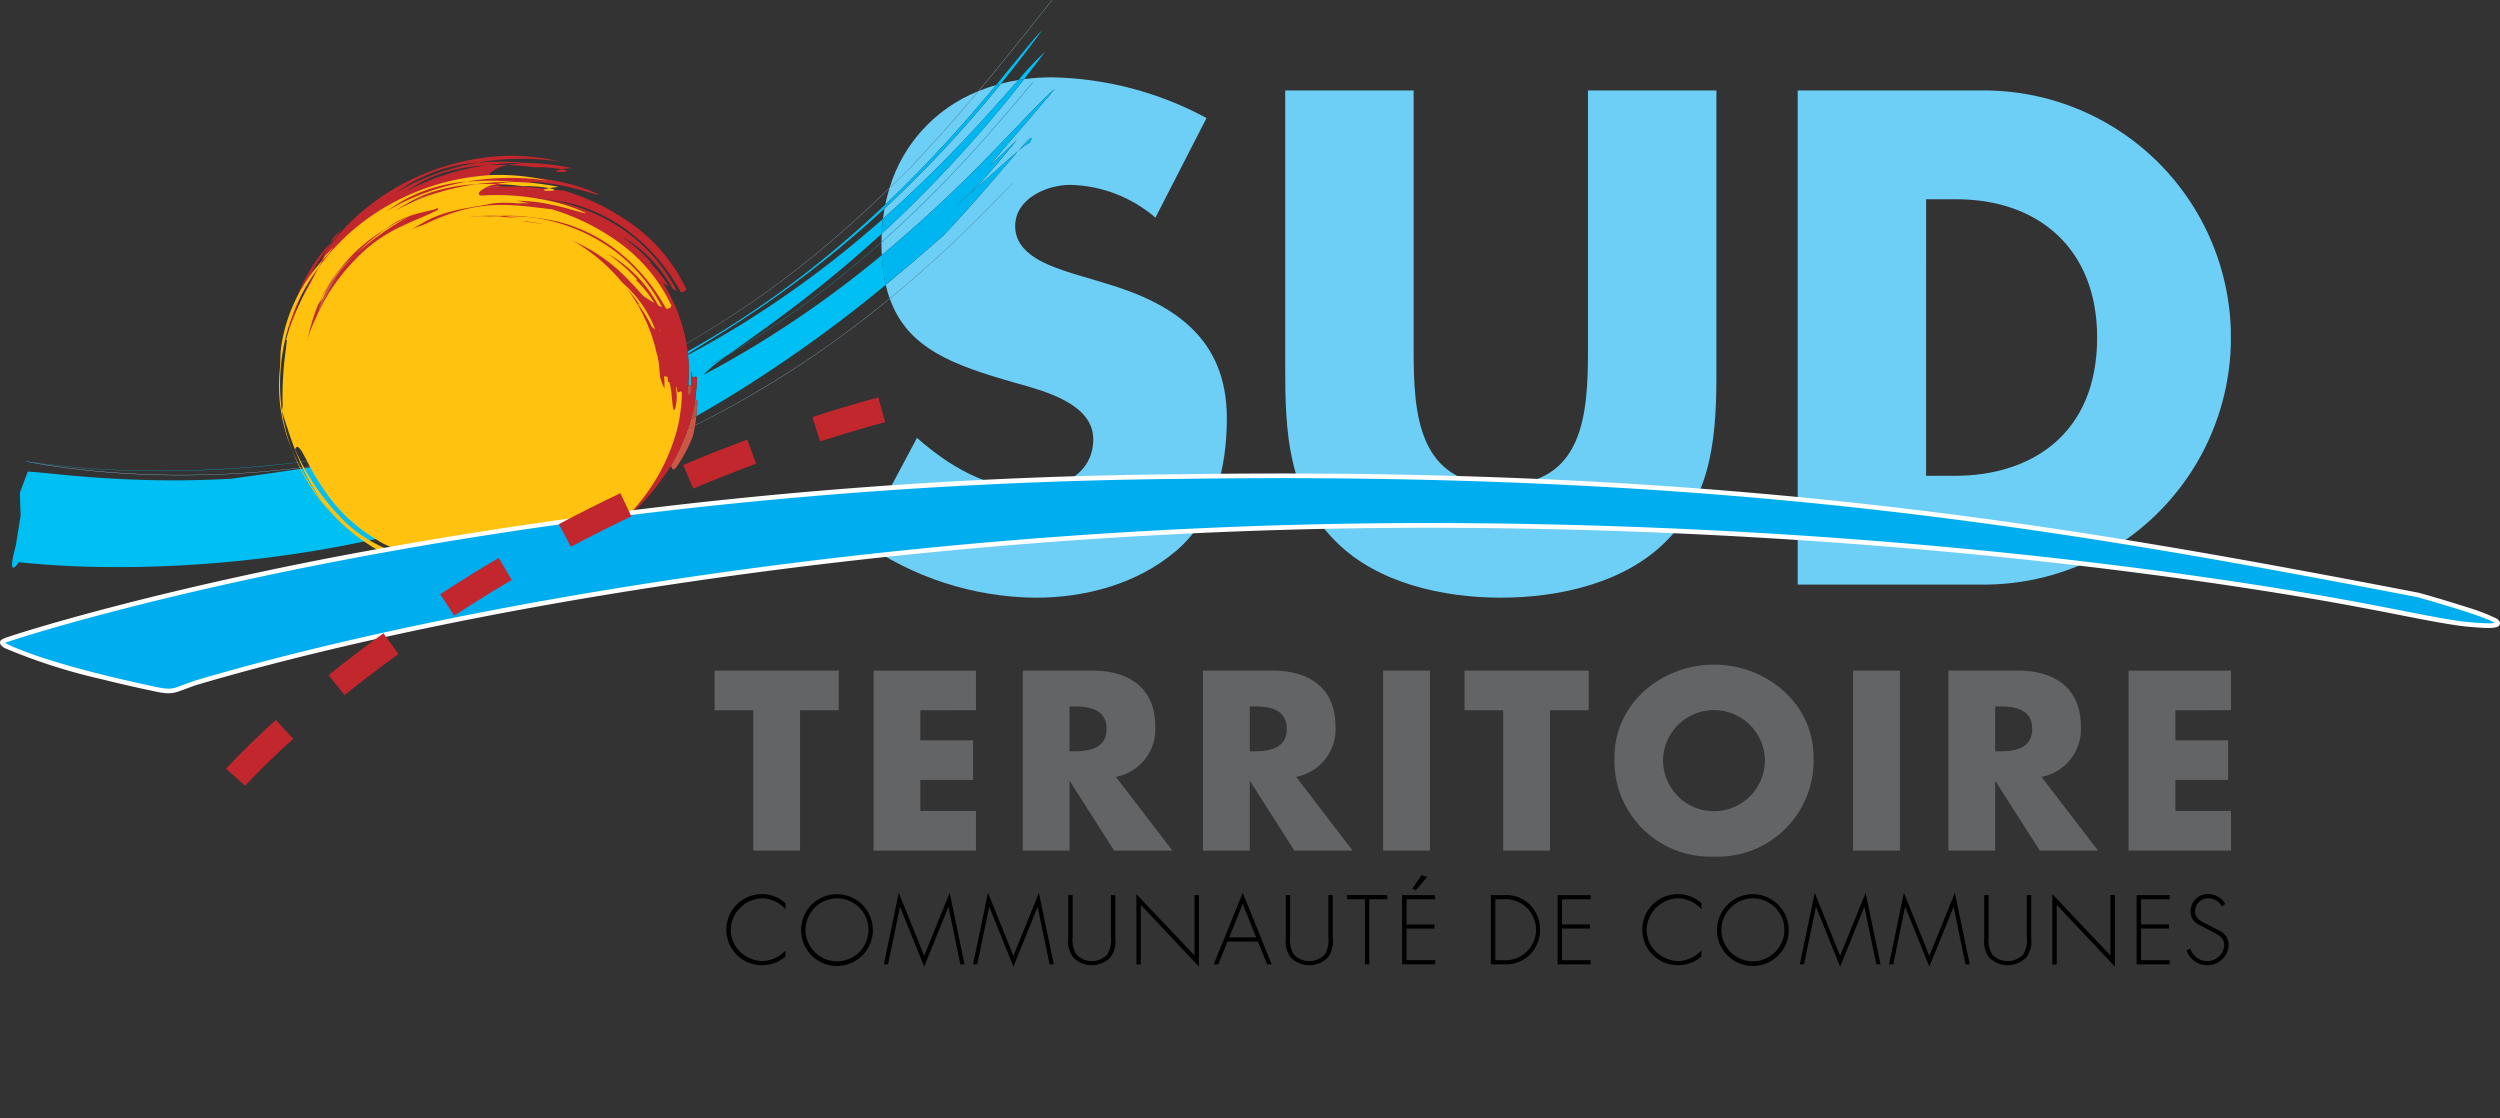
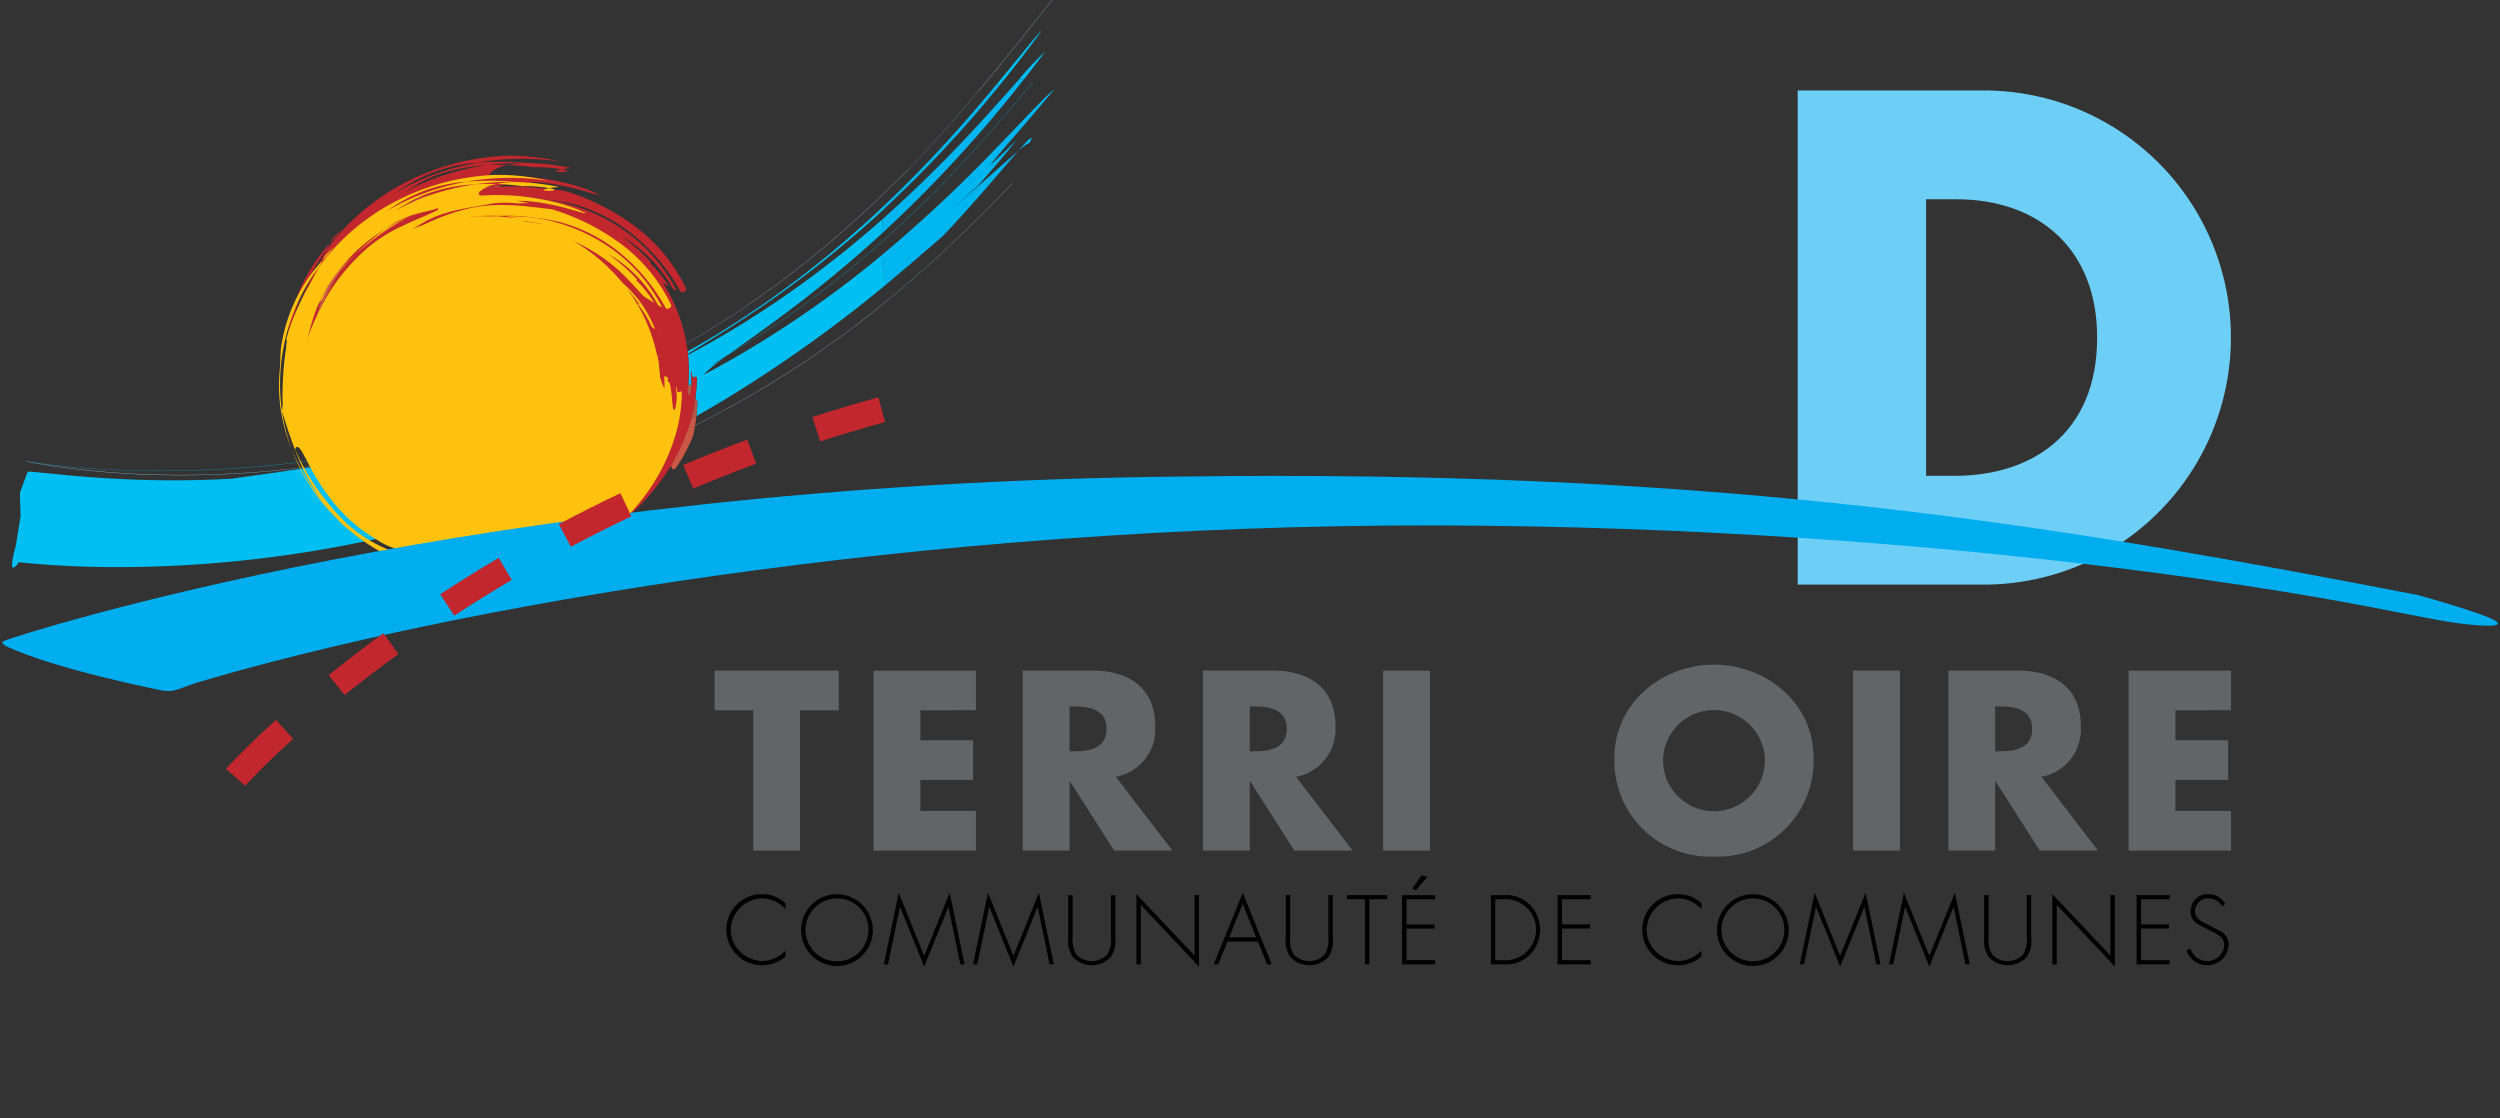
<svg xmlns="http://www.w3.org/2000/svg" xmlns:xlink="http://www.w3.org/1999/xlink" width="273.063" height="122.14" viewBox="0 0 273.063 122.14">
  <rect x="0" y="0" width="273.063" height="122.14" fill="#333333" stroke="none" />
  <defs>
    <clipPath id="clip-path">
-       <path id="Tracé_1" data-name="Tracé 1" d="M29,15.246c.917-.89,1.581-1.55,1.973-1.907v0l.008,0L31,13.3l.089-.089c.078-.085.19-.206.342-.361.3-.315.722-.773,1.259-1.344,1.064-1.15,2.529-2.762,4.141-4.634.6-.691,1.227-1.422,1.857-2.171A16.536,16.536,0,0,0,29,15.246M38.742,4.68c-.645.765-1.274,1.507-1.888,2.214-3.17,3.675-5.772,6.363-5.858,6.46l0,0c-.4.365-1.076,1.037-2.008,1.938-.183.583-.33,1.177-.458,1.791,2.416-2.292,4.626-4.572,6.6-6.724,2.125-2.323,3.97-4.486,5.508-6.339a18.647,18.647,0,0,0-1.888.656m2.424-.8c-.14.171-.28.346-.427.521A130.515,130.515,0,0,1,28.623,17.355l-.183.175c-.062.361-.12.734-.167,1.107A147.671,147.671,0,0,0,39.317,7.679c1.445-1.585,2.715-3.018,3.756-4.2-.653.1-1.29.241-1.907.4m2.9,6.231c.229-.229.35-.311.4-.311.136,0-.167.528-.167.528a5.3,5.3,0,0,0-1.255.905c.474-.548.8-.9,1.022-1.123m-.373-6.72c-.66.839-1.445,1.822-2.342,2.909A141.045,141.045,0,0,1,29.9,18.614q-.874.833-1.771,1.655c-.012.3-.019.6-.019.909,3.356-2.979,6.6-6.2,9.315-9.163C40.7,8.479,43.24,5.356,44.623,3.733l.019.019c-1.383,1.62-3.927,4.743-7.2,8.281a130.249,130.249,0,0,1-9.33,9.179l0,.089c0,.447.012.882.035,1.3A152.9,152.9,0,0,0,39.853,11.738C43.325,8.2,45.9,5.329,47.039,4.463L44.048,7.986c-1.593,1.857-3.414,3.892-4.079,4.836q1.486-1.375,2.933-2.8-2.039,2.523-4.2,4.945-1.375,1.288-2.789,2.525s1.938-1.659,3.915-3.426c1.169-1.037,2.346-2.109,3.216-2.839-.4.454-.9,1.041-1.538,1.791-1.41,1.635-3.442,4.063-6.607,7.427-.023,0-2.055,1.845-5.959,5.1-.12.1-.245.2-.365.3a12.707,12.707,0,0,0,.435,1.5c2.47-2.035,4.754-4.071,6.7-5.908,3.558-3.36,6.029-6.032,6.763-6.693l.016.023c-.73.653-3.2,3.333-6.763,6.689-1.942,1.841-4.23,3.877-6.7,5.912,1.95,5.465,6.941,7.264,13.7,9.187,3.006.858,8.518,2.218,8.518,6.157,0,3.791-3.508,5.438-6.8,5.438-4.793,0-8.946-2.5-12.453-5.582L25.966,53.868a33.282,33.282,0,0,0,18.971,6.157c5.438,0,11.094-1.5,15.32-5.085,4.292-3.647,5.578-9.159,5.578-14.528,0-8.732-5.8-12.527-13.312-14.745L48.942,24.6c-2.432-.789-6.227-2-6.227-5.158,0-3,3.434-4.51,6.013-4.51a14.765,14.765,0,0,1,9.307,3.581l5.582-10.88A36.931,36.931,0,0,0,46.724,3.185a22.7,22.7,0,0,0-3.034.2" transform="translate(-25.966 -3.185)" fill="none" />
-     </clipPath>
+       </clipPath>
    <linearGradient id="linear-gradient" x1="-25.411" y1="30.872" x2="-25.314" y2="30.872" gradientUnits="objectBoundingBox">
      <stop offset="0" stop-color="#8394ca" />
      <stop offset="0.391" stop-color="#7ba8d8" />
      <stop offset="1" stop-color="#6dcff6" />
    </linearGradient>
    <clipPath id="clip-path-2">
-       <path id="Tracé_2" data-name="Tracé 2" d="M70.942,3.555V31.973c0,7.015-.5,14.671-9.524,14.671S51.9,38.988,51.9,31.973V3.555H37.871V33.9c0,6.945.287,13.817,5.652,19.041,4.51,4.44,11.591,6.013,17.9,6.013s13.386-1.573,17.9-6.013c5.372-5.224,5.656-12.1,5.656-19.041V3.555Z" transform="translate(-37.871 -3.555)" fill="none" />
-     </clipPath>
+       </clipPath>
    <linearGradient id="linear-gradient-2" x1="-22.443" y1="31.674" x2="-22.36" y2="31.674" xlink:href="#linear-gradient" />
    <clipPath id="clip-path-3">
      <path id="Tracé_3" data-name="Tracé 3" d="M66.308,15.437H69.6c9.016,0,15.39,5.438,15.39,15.1,0,10.523-7.159,15.106-15.534,15.106h-3.15ZM52.282,3.555V57.524h19.9a26.988,26.988,0,1,0,0-53.969Z" transform="translate(-52.282 -3.555)" fill="none" />
    </clipPath>
    <linearGradient id="linear-gradient-3" x1="-23.468" y1="32.55" x2="-23.386" y2="32.55" xlink:href="#linear-gradient" />
    <clipPath id="clip-path-4">
      <path id="Tracé_5" data-name="Tracé 5" d="M42.454,9.957c-.225.221-.548.575-1.022,1.123a5.3,5.3,0,0,1,1.255-.905s.3-.528.167-.528c-.05,0-.171.082-.4.311m-4.211,1.631A152.9,152.9,0,0,1,26.536,22.453a18.393,18.393,0,0,0,.427,3.24c.12-.1.245-.2.365-.3,3.9-3.251,5.935-5.1,5.959-5.1,3.166-3.364,5.2-5.792,6.607-7.427.637-.75,1.138-1.336,1.538-1.791-.87.73-2.047,1.8-3.216,2.839-1.977,1.767-3.912,3.426-3.915,3.426q1.41-1.241,2.789-2.525,2.162-2.424,4.2-4.945-1.445,1.422-2.933,2.8c.664-.944,2.486-2.979,4.079-4.836l2.991-3.523c-1.138.866-3.713,3.733-7.186,7.275m.777-7.714c-1.538,1.853-3.383,4.016-5.508,6.339-1.969,2.152-4.18,4.432-6.6,6.724-.031.148-.058.3-.085.443l.183-.175A130.515,130.515,0,0,0,39.129,4.247c.148-.175.287-.35.427-.521-.183.05-.361.1-.536.148m2.443-.548c-1.041,1.185-2.311,2.618-3.756,4.2A147.671,147.671,0,0,1,26.664,18.487c-.066.532-.109,1.076-.14,1.631q.9-.822,1.771-1.655A141.046,141.046,0,0,0,39.739,6.146c.9-1.088,1.682-2.07,2.342-2.909-.206.023-.412.054-.618.089" transform="translate(-26.524 -3.237)" fill="none" />
    </clipPath>
    <linearGradient id="linear-gradient-4" x1="-53.706" y1="78.17" x2="-53.5" y2="78.17" gradientUnits="objectBoundingBox">
      <stop offset="0" stop-color="#00a6e4" />
      <stop offset="0.624" stop-color="#00aeea" />
      <stop offset="1" stop-color="#00b6f1" />
    </linearGradient>
    <clipPath id="clip-path-5">
      <path id="Tracé_8" data-name="Tracé 8" d="M36.45,3.593c-.629.75-1.255,1.48-1.857,2.171-1.612,1.872-3.076,3.484-4.141,4.634-.536.571-.959,1.029-1.259,1.344-.151.155-.264.276-.342.361l-.089.089-.023.027-.008,0v0c-.392.357-1.057,1.018-1.973,1.907l-.016.05c.932-.9,1.612-1.573,2.008-1.938l0,0c.085-.1,2.688-2.785,5.858-6.46.614-.707,1.243-1.449,1.888-2.214l-.05.023" transform="translate(-26.743 -3.57)" fill="none" />
    </clipPath>
    <linearGradient id="linear-gradient-5" x1="-104.158" y1="165.267" x2="-103.761" y2="165.267" gradientUnits="objectBoundingBox">
      <stop offset="0" stop-color="#75bce8" />
      <stop offset="0.576" stop-color="#71c5ee" />
      <stop offset="1" stop-color="#6dcff6" />
    </linearGradient>
    <clipPath id="clip-path-6">
      <path id="Tracé_10" data-name="Tracé 10" d="M35.834,11.607c-2.719,2.96-5.959,6.184-9.315,9.163v.035a130.246,130.246,0,0,0,9.33-9.179c3.271-3.539,5.815-6.662,7.2-8.281l-.019-.019C41.645,4.95,39.1,8.073,35.834,11.607" transform="translate(-26.519 -3.326)" fill="none" />
    </clipPath>
    <linearGradient id="linear-gradient-6" x1="-61.42" y1="100.395" x2="-61.185" y2="100.395" xlink:href="#linear-gradient-4" />
    <clipPath id="clip-path-7">
      <path id="Tracé_13" data-name="Tracé 13" d="M33.446,12.852c-1.942,1.837-4.226,3.873-6.7,5.908l.008.023c2.474-2.035,4.762-4.071,6.7-5.912,3.562-3.356,6.032-6.036,6.763-6.689l-.016-.023c-.734.66-3.2,3.333-6.763,6.693" transform="translate(-26.749 -6.159)" fill="none" />
    </clipPath>
    <linearGradient id="linear-gradient-7" x1="-75.422" y1="138.14" x2="-75.133" y2="138.14" xlink:href="#linear-gradient-5" />
    <clipPath id="clip-path-8">
      <path id="Tracé_105" data-name="Tracé 105" d="M141.239,14.392c-3.449,0-6.992.023-10.6.074C53.764,15.177,3.045,32.023,2.4,32.26s-.831.3-.237.711c5.337,2.552,17.08,4.863,17.08,4.863,1.309.183,1.309,0,3.678-.827,27.641-8.184,78.654-17.32,135.591-17.2s98.115,8.184,101.906,8.9,8.188,1.663,10.562,1.9,3.678.233,3.317-.237-4.032-1.663-8.658-2.964c-36.987-7.132-70.932-13.009-124.35-13.009h-.047" transform="translate(-1.798 -14.392)" fill="none" />
    </clipPath>
    <linearGradient id="linear-gradient-8" x1="-2.879" y1="76.151" x2="-2.864" y2="76.151" gradientUnits="objectBoundingBox">
      <stop offset="0" stop-color="#0054a6" />
      <stop offset="0.374" stop-color="#0072be" />
      <stop offset="1" stop-color="#00aeef" />
    </linearGradient>
    <clipPath id="clip-path-9">
-       <rect id="Rectangle_11" data-name="Rectangle 11" width="273.063" height="122.138" fill="none" />
-     </clipPath>
+       </clipPath>
  </defs>
  <g id="Groupe_25" data-name="Groupe 25" transform="translate(-1.732 -1.011)">
    <g id="Groupe_2" data-name="Groupe 2" transform="translate(95.865 9.456)">
      <g id="Groupe_1" data-name="Groupe 1" clip-path="url(#clip-path)">
        <rect id="Rectangle_1" data-name="Rectangle 1" width="39.872" height="56.839" transform="translate(-0.001 0.002)" fill="url(#linear-gradient)" />
      </g>
    </g>
    <g id="Groupe_4" data-name="Groupe 4" transform="translate(142.108 10.893)">
      <g id="Groupe_3" data-name="Groupe 3" transform="translate(0 0)" clip-path="url(#clip-path-2)">
        <rect id="Rectangle_2" data-name="Rectangle 2" width="47.098" height="55.405" transform="translate(0 -0.001)" fill="url(#linear-gradient-2)" />
      </g>
    </g>
    <g id="Groupe_6" data-name="Groupe 6" transform="translate(198.085 10.893)">
      <g id="Groupe_5" data-name="Groupe 5" transform="translate(0 0)" clip-path="url(#clip-path-3)">
        <rect id="Rectangle_3" data-name="Rectangle 3" width="47.31" height="53.971" transform="translate(0.001 -0.001)" fill="url(#linear-gradient-3)" />
      </g>
    </g>
    <g id="Groupe_7" data-name="Groupe 7" transform="translate(3.049 4.32)">
      <path id="Tracé_4" data-name="Tracé 4" d="M112,7.289a31.581,31.581,0,0,1,2.933-3.111c-.031.027-.87,1.177-2.319,3.022-.2.027-.412.058-.614.089m-2.447.548c2.568-3.092,4.292-5.314,5.019-5.974-.047.05-1.721,2.412-4.483,5.827-.179.047-.361.1-.536.148M75.889,37.218c-.008-.1-.019-.186-.031-.28,2.059-1.15,4.11-2.389,6.122-3.721a107.738,107.738,0,0,0,12.146-9.284q1.719-1.509,3.325-3.034c-.035.148-.062.3-.089.443a117.634,117.634,0,0,1-13.988,11.1c-3.477,2.346-6.262,3.97-7.485,4.774m.924,6.79c.058-.555.1-1.107.109-1.651a.951.951,0,0,1-.221-.264c.093-.7.14-1.394.179-2.094-.016-.245-.062-.315-.12-.315a.242.242,0,0,0-.128.054.307.307,0,0,1-.14.05c-.1,0-.175-.132-.19-.691a1.641,1.641,0,0,1-.082.221,13.669,13.669,0,0,1,.058,1.379.793.793,0,0,1-.338-.148h-.012a17.929,17.929,0,0,0-.027-3.228c.987-.517,3.15-1.686,5.935-3.4A110.731,110.731,0,0,0,95.47,23.942q.874-.734,1.725-1.492c-.062.532-.113,1.076-.14,1.631a137.937,137.937,0,0,1-11.645,9.536c-1.923,1.418-3.636,2.618-4.988,3.589-.159.1-.311.186-.451.268-.454.272-.812.478-1.06.614-.124.07-.214.124-.28.159l-.066.043-.019.012h0l0,0,0,.012h.012l.008.008c.016-.012.614-.342,1.635-.948a16.139,16.139,0,0,0-2.634,2.14c.031-.027,2.459-1.251,6.005-3.418a115.8,115.8,0,0,0,12.8-9.1c.233-.194.474-.388.707-.583a19.117,19.117,0,0,0,.435,3.24A149.266,149.266,0,0,1,79.959,42.167c-1.014.606-2.059,1.224-3.146,1.841M36.827,51.94a27.216,27.216,0,0,1-1.686-2.42l.148-.023a21.314,21.314,0,0,0,1.538,2.443m1.981,2.272a18.667,18.667,0,0,1-1.981-2.272c.621.781,1.278,1.534,1.981,2.272m4.7,2.824a16.738,16.738,0,0,1-3.3-2.055,9.083,9.083,0,0,0,1.092.625c.151.082,1.177.707,2.214,1.189l.346.159-.353.082M2.21,60.556c-.194,0-.249-.5.268-2.4l.528-3.282c-.035-.847-.062-1.69-.07-2.536l.847-2.261.043-.008c.167,0,.882.05,3.418.307,1.511.148,3.671.353,6.735.5,1.624.078,3.508.144,5.679.144,1.923,0,4.071-.05,6.475-.183,0-.035,3.508-.462,8.911-1.3a21.594,21.594,0,0,0,2.536,3.445,22.454,22.454,0,0,0,5.166,4.234,132.537,132.537,0,0,1-15.378,2.548c-3.811.4-7.749.656-11.836.719q-.938.012-1.888.012a102.607,102.607,0,0,1-10.837-.532s-.385.594-.6.594" transform="translate(-2.071 -1.863)" fill="#00c0f3" />
    </g>
    <g id="Groupe_9" data-name="Groupe 9" transform="translate(98.032 9.658)">
      <g id="Groupe_8" data-name="Groupe 8" clip-path="url(#clip-path-4)">
        <rect id="Rectangle_4" data-name="Rectangle 4" width="18.906" height="22.453" transform="translate(-0.002 0.001)" fill="url(#linear-gradient-4)" />
      </g>
    </g>
    <g id="Groupe_10" data-name="Groupe 10" transform="translate(4.504 1.011)">
      <path id="Tracé_6" data-name="Tracé 6" d="M31.034,1.862h0m.357,2.319h0" transform="translate(80.012 1.444)" fill="#00c0f3" />
      <path id="Tracé_7" data-name="Tracé 7" d="M106.527,10.971c2.766-3.294,5.706-7.027,8.056-9.96l.019.019c-2.338,2.917-5.263,6.634-8.021,9.921l-.054.019M74.652,38.549l0-.027c.078-.035.144-.07.21-.093l-.008-.019A104.9,104.9,0,0,0,90.481,27.324c2.676-2.28,4.848-4.347,6.355-5.807l-.016.05c-1.507,1.464-3.663,3.511-6.324,5.776A104.345,104.345,0,0,1,74.7,38.518l-.05.031M2.446,51.387l.008-.012-.008.012m.008.012h0m31.572.524L34.01,51.9l.151-.023.016.027c-.05,0-.1.012-.151.019m-14.508.994c-.637,0-1.262-.008-1.88-.016a94.884,94.884,0,0,1-11.133-.827c-2.614-.357-4.032-.676-4.048-.676v0c.008,0,.237.039.653.1.656.124,1.806.326,3.4.548a96.766,96.766,0,0,0,11.133.823c.614.012,1.239.016,1.876.016A107.583,107.583,0,0,0,33.241,52l.676-.093.016.027c-.233.031-.458.058-.688.089a106.236,106.236,0,0,1-13.727.89" transform="translate(-2.446 -1.011)" fill="#9cdcf9" />
    </g>
    <g id="Groupe_12" data-name="Groupe 12" transform="translate(98.883 10.951)">
      <g id="Groupe_11" data-name="Groupe 11" clip-path="url(#clip-path-5)">
        <rect id="Rectangle_5" data-name="Rectangle 5" width="9.756" height="10.614" transform="translate(0.001 0.001)" fill="url(#linear-gradient-5)" />
      </g>
    </g>
    <g id="Groupe_13" data-name="Groupe 13" transform="translate(4.504 38.402)">
      <path id="Tracé_9" data-name="Tracé 9" d="M74.649,10.757l0-.027c.078-.035.14-.062.2-.093v.008l.008.019c-.062.023-.128.058-.206.093M33.684,23.58l-.016-.027.136-.016.016.023-.136.019m-31.215.043h0m-.008,0h0m0,.012h0m14.562,1.057c-4.013,0-7.652-.229-10.274-.5-1.686-.171-2.933-.346-3.64-.454-.412-.066-.641-.1-.653-.1v0h0l-.008-.012.012-.012h0c.031,0,1.612.284,4.292.555,2.626.272,6.262.5,10.274.5H17.5a127.68,127.68,0,0,0,13.048-.738c1.029-.113,2.047-.233,3.038-.361l.019.027c-1,.124-2.02.245-3.057.361a127.682,127.682,0,0,1-13.048.738h-.474" transform="translate(-2.446 -10.637)" fill="#00c0f3" />
    </g>
    <g id="Groupe_15" data-name="Groupe 15" transform="translate(98.013 10.003)">
      <g id="Groupe_14" data-name="Groupe 14" clip-path="url(#clip-path-6)">
        <rect id="Rectangle_6" data-name="Rectangle 6" width="16.531" height="17.48" transform="translate(-0.002 0.001)" fill="url(#linear-gradient-6)" />
      </g>
    </g>
    <g id="Groupe_16" data-name="Groupe 16" transform="translate(77.651 27.452)">
      <path id="Tracé_11" data-name="Tracé 11" d="M21.778,21.149l-.008-.008h-.016l.008-.012v0h.008l.016-.012.074-.043.276-.159c.249-.136.606-.342,1.06-.614q.216-.122.454-.268c.87-.521,2-1.212,3.309-2.063a110.869,110.869,0,0,0,11.276-8.4C38.912,9,39.588,8.412,40.26,7.818v.035c-.664.59-1.336,1.169-2.008,1.732a109.811,109.811,0,0,1-11.276,8.4c-1.445.936-2.669,1.682-3.566,2.214-1.018.606-1.616.936-1.631.948" transform="translate(-19.898 -7.818)" fill="#00c0f3" />
      <path id="Tracé_12" data-name="Tracé 12" d="M21.277,23.278l0-.031q.449-.221.932-.466a110.092,110.092,0,0,0,13.875-8.433c2.222-1.577,4.4-3.263,6.44-4.945l.012.023C40.5,11.112,38.322,12.79,36.1,14.367A108.943,108.943,0,0,1,22.221,22.8c-.326.167-.641.322-.944.478" transform="translate(-21.277 -3.246)" fill="#9cdcf9" />
    </g>
    <g id="Groupe_18" data-name="Groupe 18" transform="translate(98.906 21.008)">
      <g id="Groupe_17" data-name="Groupe 17" clip-path="url(#clip-path-7)">
        <rect id="Rectangle_7" data-name="Rectangle 7" width="13.474" height="12.624" transform="translate(0 0.001)" fill="url(#linear-gradient-7)" />
      </g>
    </g>
    <g id="Groupe_19" data-name="Groupe 19" transform="translate(32.198 18.018)">
      <path id="Tracé_14" data-name="Tracé 14" d="M50.548,19.226c3.659,9.952-2.1,20.968-12.849,24.592S15.262,42.326,11.611,32.374,13.7,11.411,24.461,7.779s22.432,1.5,26.087,11.447" transform="translate(-6.882 -1.864)" fill="#c1272d" />
      <path id="Tracé_15" data-name="Tracé 15" d="M20.607,10.857l-.106-.444-.072.026Z" transform="translate(21.729 9.101)" fill="#c1272d" />
      <path id="Tracé_16" data-name="Tracé 16" d="M20.792,10.707l-.034-.151-.053.042Z" transform="translate(22.527 9.512)" fill="#c1272d" />
      <path id="Tracé_17" data-name="Tracé 17" d="M21.881,11.2c-.256.1-.478.346-.8.2-.054-.233-.2-.7-.264-.89-.218-.183-.28.109-.427.148-.074-.229-.183-.528-.252-.493-.12-.058-.19,0-.206.14a.985.985,0,0,0,0,.26l.047.311c1.115.555,1.931,3.309,1.9.322" transform="translate(20.274 8.337)" fill="#c1272d" />
      <path id="Tracé_18" data-name="Tracé 18" d="M21.265,12.035c-.066-.454-.14-.909-.237-1.36-.2-.1-.408-.249-.548-.078a6.063,6.063,0,0,0,.785,1.437" transform="translate(21.877 9.405)" fill="#c1272d" />
      <path id="Tracé_19" data-name="Tracé 19" d="M22.08,11.3c.035-.027.07-.019.148.221L22.08,11.3a.114.114,0,0,1-.171-.019A12.83,12.83,0,0,1,23.533,13.9c.12.089.249.19.369.268a12.829,12.829,0,0,0-4.5-5.862A17.944,17.944,0,0,1,22.08,11.3" transform="translate(18.774 3.038)" fill="#c1272d" />
      <path id="Tracé_20" data-name="Tracé 20" d="M20.691,9.832l.1.256c-.023-.256-.058-.272-.1-.256" transform="translate(22.486 7.413)" fill="#c1272d" />
      <path id="Tracé_21" data-name="Tracé 21" d="M11.539,12.919a9.994,9.994,0,0,0-.249,4.168,15.184,15.184,0,0,1,.552-4.114,23.586,23.586,0,0,1,1.3-3.531,18.414,18.414,0,0,0-1.6,3.477" transform="translate(-4.942 6.3)" fill="#c1272d" />
      <path id="Tracé_22" data-name="Tracé 22" d="M12.6,16.156c-.47-1.647-.882-2.96-1.216-4.308a14.583,14.583,0,0,0,.979,3.981l.128.21.016.016,0,.008v0l-.019-.05v0l.019.019.031.043Z" transform="translate(-4.356 13.24)" fill="#c1272d" />
      <path id="Tracé_23" data-name="Tracé 23" d="M12.089,15.722c-.353-1.565-.7-2.9-.878-4.312a11.18,11.18,0,0,0,.878,4.312" transform="translate(-4.858 11.976)" fill="#c1272d" />
      <path id="Tracé_24" data-name="Tracé 24" d="M18.913,6.07a13.936,13.936,0,0,1,2.975.225,9.458,9.458,0,0,1,1.037-.136l-.264-.074a27.835,27.835,0,0,0-4.824-.493,11.7,11.7,0,0,0-1.818.229c.971.035,1.942.128,2.894.249" transform="translate(9.01 -4.805)" fill="#c1272d" />
      <path id="Tracé_25" data-name="Tracé 25" d="M17.994,5.771c-1.064.206-.559.3-.047.3s1.06-.082.047-.3" transform="translate(12.9 -4.289)" fill="#c1272d" />
      <path id="Tracé_26" data-name="Tracé 26" d="M15.714,6.841l-.19.027c-.179.047-.361.089-.54.14.249-.062.486-.113.73-.167" transform="translate(6.025 -1.202)" fill="#c1272d" />
      <path id="Tracé_27" data-name="Tracé 27" d="M12.637,10.374a27.184,27.184,0,0,1,2.416-2.707A17.816,17.816,0,0,0,10.9,13.26c.155-.26.381-.482.544-.738a7.18,7.18,0,0,1,1.2-2.148" transform="translate(-5.763 1.18)" fill="#c1272d" />
      <path id="Tracé_28" data-name="Tracé 28" d="M39.268,10.927a19.948,19.948,0,0,0-8.95.132,19.319,19.319,0,0,0-7.881,3.03,16.212,16.212,0,0,0-5.228,5.652,20.166,20.166,0,0,0-2.47,7.322,12.771,12.771,0,0,0,.2,4.024A8.364,8.364,0,0,0,16.261,34.2L16,33.087c.117.256.237.5.369.73a2.207,2.207,0,0,0,.19.307l.093.14.124.194c2.234,5.7,7.944,9.486,14.244,10a17.061,17.061,0,0,0,2.56-.2,16.515,16.515,0,0,0,2.742-.42l-.043-.043a15.826,15.826,0,0,0,9.183-6.048,16.622,16.622,0,0,0,2.529-4.486c.2-.6.482-.521.672-.921a9.8,9.8,0,0,0,1.181-5.011l.229-.027a6.078,6.078,0,0,1-.12-.835A6.9,6.9,0,0,1,51.1,28.22c.256.439.528.423.68-1.111h0l.12.458,0,.05.008,0a6.256,6.256,0,0,0,.567,1.577c.012-.474,0-.948-.035-1.418.113.082.221.132.319.082l.074.12.016.4a.609.609,0,0,0,.175.151,12.412,12.412,0,0,1,.326,2.117c.054.637.1,1.076.291.9a5.466,5.466,0,0,0,.117-2.389c.027-.066.054-.144.078-.221.019.812.179.726.33.641.117-.07.225-.14.249.26a19.553,19.553,0,0,1-.451,3.585,21.335,21.335,0,0,1-2.746,6.374A23.41,23.41,0,0,1,46.684,45l-.493.4a18.931,18.931,0,0,1-6.083,3.208c.124-.1.256-.194.388-.287a37.66,37.66,0,0,1-5.384,1.313A21.384,21.384,0,0,1,21.3,47.615a22.7,22.7,0,0,1-6.172-4.8,21.355,21.355,0,0,1-4.16-6.836,24.444,24.444,0,0,0,3.407,5.8,18.981,18.981,0,0,0,1.977,2.272c-.7-.738-1.356-1.492-1.977-2.272a23.688,23.688,0,0,1-2.789-5.1c-.715-1.74-1.231-3.449-1.729-4.968a2.99,2.99,0,0,0,.089-.672,37.123,37.123,0,0,1,.4-6.53c-.074-.016.2-.971-.035-.7A25.2,25.2,0,0,1,12.738,18c.423-.757.816-1.534,1.231-2.327a24.6,24.6,0,0,1,8.2-7.143A26.347,26.347,0,0,1,33.2,5.411a23.339,23.339,0,0,1,6.312.633,28.237,28.237,0,0,0-9.074.1A16.9,16.9,0,0,0,22.783,8.6c-.462.287-.909.579-1.352.886a26.137,26.137,0,0,1,4.323-2.063,27.171,27.171,0,0,1,4.688-1.27,28.533,28.533,0,0,1,5.279.019l-.1.008a27.162,27.162,0,0,0-4.129.252,20.23,20.23,0,0,0-3.741.548A16.51,16.51,0,0,0,26.03,7.5c-.315.113-.517.206-.734.3-.307.128-.513.233-.761.361s-.47.249-.684.385c-.462.26-.917.54-1.367.82a26.591,26.591,0,0,1,9-2.94c.761-.047,1.53-.047,2.3-.023l-.241.058c-.7.05-2.463,1.049-1.476,1.22a26.891,26.891,0,0,1,7.722.625,18.787,18.787,0,0,1,3.9,1.305c.085.206-1.841-.536-3.826-.917a17.774,17.774,0,0,0-3.83-.435c.454.085.909.175,1.36.28-.443-.016-.874-.012-1.27.012a13.249,13.249,0,0,0-2.781,0C31.216,9,28.8,9.183,26.563,10.2a21.087,21.087,0,0,0-4.234,2.742c.074.128-.7.509-.377.489-1.387.823-2.828,2.047-3.018,2.836l-.07.089a2.048,2.048,0,0,0-.28.346,10.4,10.4,0,0,0-2.109,2.762,18.63,18.63,0,0,0-1.235,3.022c-.3.726-.563,1.48-.808,2.261.155-.513.5-1.235.649-1.756l.159-.5a20.625,20.625,0,0,1,3-5.19c.078-.148.21-.385.346-.594l.326-.291.023-.144a22.374,22.374,0,0,1,4.479-3.741,18.561,18.561,0,0,1,9.435-2.474,20.307,20.307,0,0,0-4.634,1.033,22.757,22.757,0,0,1,5.461-1.029l.831.027c.575.027,1.15.082,1.717.155a15.644,15.644,0,0,0-1.589-.229,24.548,24.548,0,0,1,3.216.136,19.922,19.922,0,0,1,8.34,3.193,18.118,18.118,0,0,1,6.021,6.8,4.661,4.661,0,0,1-.439-.221,14.42,14.42,0,0,0-5.59-5.729,20.457,20.457,0,0,1,3.259,2.871c-.035.023-.074.078-.179,0a14.01,14.01,0,0,1,2.094,2.6l-1.119-.684c-.439-.388-.94-1.06-1.554-1.647a18.921,18.921,0,0,0-8.9-5.458,20.431,20.431,0,0,0-9.28-.835,22.981,22.981,0,0,1,8.763-.1m11.886,21.62-.1.812.078-.1a1.463,1.463,0,0,0,.019-.707M48.715,38A13.019,13.019,0,0,0,51,32.19l-.05-.031A21.393,21.393,0,0,1,48.715,38M42.9,41.718h.047l-.023-.027-.023.027M15.6,37.682a22.98,22.98,0,0,0,5.182,5.236,25.374,25.374,0,0,0,2.331,1.169,15.977,15.977,0,0,0,2.929.991c-.221-.132-.439-.268-.66-.408a7.561,7.561,0,0,0,2.2.583c.691.1,1.367.171,2.23.369.012-.07.272-.19.524-.159a13.537,13.537,0,0,0,3.457.008,13.274,13.274,0,0,0,3.368-.765,2.089,2.089,0,0,0,.47-.256,3.833,3.833,0,0,1,.614-.373c.548-.21,1.1-.439,1.624-.688l-.089-.027c-.439.183-.886.365-1.328.563a15.567,15.567,0,0,1-4.424,1.3A20.142,20.142,0,0,1,23.56,43.812a18.03,18.03,0,0,1-2.094-.948,13.893,13.893,0,0,1-2.9-2.183c-.866-.823-1.6-1.655-2.237-2.191a7.749,7.749,0,0,0-.726-.808m-4.273-1.709a25.834,25.834,0,0,0,2.525,4.475,27.182,27.182,0,0,0,3.216,3.76,15.691,15.691,0,0,0,4.692,2.948c1.795.711,3.251.816,2.855.2A7.753,7.753,0,0,1,20.5,46.077a17.877,17.877,0,0,1-4.925-4.222,25.592,25.592,0,0,1-2.983-4.727l-.431-.8a2.8,2.8,0,0,0-.338-.474c-.2-.229-.369-.225-.489.12m7.287-24.545c-1.06.913-2.02,1.861-3.119,2.995a23.454,23.454,0,0,1,3.119-2.995M13.033,23.695a15.968,15.968,0,0,1,2.272-5.473,22.794,22.794,0,0,1,3.935-4.568,16.789,16.789,0,0,1,3.935-2.521c.7-.342,1.406-.653,2.094-.948s1.34-.583,1.993-.893L27.2,9.074l-.272.151-1.468.353c-.462.113-.9.237-1.34.377l.144-.074L24.011,10a8.819,8.819,0,0,0-1.795.858c-.284.19-.567.381-.851.59A18.71,18.71,0,0,0,13.9,19.83a19.6,19.6,0,0,0-1.433,5.834c.128-.571.443-1.394.567-1.969" transform="translate(-8.766 -5.389)" fill="#c1272d" />
      <path id="Tracé_29" data-name="Tracé 29" d="M24.794,7.469a20.513,20.513,0,0,1,3.8.183,25.679,25.679,0,0,1,2.948.5,17.957,17.957,0,0,1,6.774,3.488A20.713,20.713,0,0,1,43.4,17.8a.51.51,0,0,0,.6-.319,18.1,18.1,0,0,0-5.543-6.821,25.106,25.106,0,0,0-7.784-3.935l-.144-.016c-1.255-.117-2.847-.373-4.533-.431a16.721,16.721,0,0,0-4.91.435,24.229,24.229,0,0,0-8.017,3.741A21.085,21.085,0,0,1,24.794,7.469" transform="translate(0.496 -2.899)" fill="#c1272d" />
      <path id="Tracé_30" data-name="Tracé 30" d="M11.686,19.189a14.214,14.214,0,0,1-.016-2.758A17.453,17.453,0,0,1,13.8,9.3,17.59,17.59,0,0,0,11.5,14.267a10.32,10.32,0,0,0,.183,4.921" transform="translate(-4.657 5.899)" fill="#c1272d" />
      <path id="Tracé_31" data-name="Tracé 31" d="M13.71,14.414a19.01,19.01,0,0,0-1.084,1.748,18.709,18.709,0,0,1,5.885-5.621A20.764,20.764,0,0,1,31.892,7.415c.536.058,1.076.151,1.6.26a19.887,19.887,0,0,0-12.962.734,16.509,16.509,0,0,0-8.67,7.92l-.175.381a19.308,19.308,0,0,1,7.349-7.031,17.747,17.747,0,0,0-5.325,4.735" transform="translate(-3.488 -0.964)" fill="#c1272d" />
      <path id="Tracé_32" data-name="Tracé 32" d="M15.775,6.655c.284,0,.559,0,.831,0q.478-.035.956-.047l-.575-.047c-.412.016-.812.047-1.212.089" transform="translate(8.306 -1.996)" fill="#c1272d" />
      <path id="Tracé_33" data-name="Tracé 33" d="M18.03,6.566l-.113.039A26.455,26.455,0,0,0,15.28,8.05a28.331,28.331,0,0,0-3.313,2.789A32.32,32.32,0,0,1,18.03,6.566" transform="translate(-2.677 -1.996)" fill="#c1272d" />
      <path id="Tracé_34" data-name="Tracé 34" d="M12.276,7.455c-.249.233-.719.722-.952.975l-.307.552c.206-.233.423-.47.653-.7q.291-.42.606-.827" transform="translate(-5.417 0.569)" fill="#c1272d" />
      <path id="Tracé_35" data-name="Tracé 35" d="M10.1,24.613A21.905,21.905,0,0,1,14.213,8.578l.392-.73a18.019,18.019,0,0,0-4.6,9.758c-.093.68-.062,1.705-.14,2.366a18.379,18.379,0,0,0,1.344,8.911,21.125,21.125,0,0,1-1.092-4.152l-.019-.117" transform="translate(-9.009 1.702)" fill="#c1272d" />
      <path id="Tracé_36" data-name="Tracé 36" d="M50.56,25.84c0,10.639-9,19.263-20.094,19.263S10.372,36.48,10.372,25.84s9-19.266,20.094-19.266S50.56,15.2,50.56,25.84" transform="translate(-7.278 -1.973)" fill="#c1272d" />
      <path id="Tracé_37" data-name="Tracé 37" d="M30.354,6.617c.719-.132,1.429-.249,2.117-.373l.622.07a15.13,15.13,0,0,0-2.245.3c-.163,0-.33,0-.493.008m-2.727.676c.4-.132.792-.252,1.193-.346.377-.047.75-.085,1.126-.1-.214.062-.427.128-.641.194-.563.066-1.123.148-1.678.256M24.411,8.909c.563-.361,1.13-.688,1.67-.967.555-.148,1.115-.276,1.678-.373a23.658,23.658,0,0,0-2.276.963c-.365.113-.722.241-1.072.377m-4.681,1.3c-.594.493-1.173,1.01-1.732,1.565a23.649,23.649,0,0,1,2.517-2.043c.35-.206.7-.4,1.049-.59-.315.159-.629.33-.936.513C21.82,8.8,23.017,8.1,24.062,7.495l-.109.039a25.019,25.019,0,0,0-2.641,1.445c-.521.377-1.033.769-1.538,1.192-.117.074-.241.155-.361.233.1-.066.21-.136.319-.2M15.493,14.39a20.211,20.211,0,0,1,5.819-5.411c.284-.206.563-.4.843-.583a8.567,8.567,0,0,1,1.8-.862l.252-.117-.144.078c.439-.148.874-.268,1.332-.377l1.472-.357.276-.151.058.218c-.221.1-.443.206-.664.311a23.107,23.107,0,0,0-4.972,2,20.636,20.636,0,0,1,3.9-1.527c-.082.035-.163.07-.249.109-.688.3-1.391.6-2.094.948-.163.078-.322.159-.486.241a20.628,20.628,0,0,0-5.407,3.655c.249-.272.509-.54.773-.792-.4.373-.792.757-1.161,1.161q-.705.693-1.344,1.457m-1.647,2.975a14.21,14.21,0,0,1,1.033-2.043c.206-.268.423-.544.649-.8a15.152,15.152,0,0,0-1.682,2.847m-1.092,3.546a16.132,16.132,0,0,1,1.092-3.546c.151-.26.377-.486.54-.734a7.208,7.208,0,0,1,1.2-2.156c.066-.078.132-.167.2-.245.039-.043.074-.089.113-.128a19.744,19.744,0,0,1,3.469-3.069l.012-.008c-.066.05-.128.109-.186.163a22.807,22.807,0,0,0-3.943,4.564,18.681,18.681,0,0,0-1.169,2.129,19.274,19.274,0,0,0-1.321,3.03m-2.606,9.4L9.965,30.2c-.031-.159-.058-.322-.089-.482l.023-.183c.082.26.163.517.249.777m43.245,2.428c.113-.342.221-.684.322-1.037.2-.109.392-.225.587-.33-.035.326-.082.656-.136.987-.264.132-.524.252-.773.381M12.63,36.173a26.083,26.083,0,0,1-1.356-2.665c.062-.19.144-.28.237-.28a.389.389,0,0,1,.252.159,2.979,2.979,0,0,1,.33.474l.431.8c.214.416.466.9.761,1.426-.218.031-.431.054-.656.085m-.256.035a6.755,6.755,0,0,1-.839-1.931c-.179-.54-.812-1.309-.874-1.6a5.865,5.865,0,0,1-.206-1.422c.315.952.66,1.946,1.068,2.944.272.664.571,1.336.905,2l-.054,0m.26.392c-.062-.093-.124-.183-.183-.276l-.062-.089.054-.008c.062.124.124.245.19.373m.346.151c-.113-.183-.225-.365-.334-.552.221-.031.439-.062.656-.085.1.179.206.357.315.54-.214.039-.427.066-.637.1m.043.066-.031-.043c.214-.027.427-.058.641-.089l.023.039-.633.093m38.191.447a21.545,21.545,0,0,0,2.164-4.494c.256-.12.517-.249.785-.381-.062.385-.14.781-.233,1.169a16.389,16.389,0,0,1-1.822,3.418c-.148.163-.245.229-.315.229-.093,0-.136-.124-.179-.249-.019-.05-.039-.1-.074-.1s-.082.039-.155.151c-.047.07-.1.159-.171.26M24.128,45.3a3.627,3.627,0,0,1-.5-.043c-.183-.078-.369-.159-.555-.249-.008,0-.816-.287-1.721-.688.109-.027.218-.058.33-.085a6.86,6.86,0,0,0,2.571.676,2.434,2.434,0,0,0,.3-.019c.175.276-.012.408-.431.408" transform="translate(-8.708 -2.924)" fill="#cb5845" />
      <path id="Tracé_38" data-name="Tracé 38" d="M51.183,13.026c-.089,0-.136-.206-.171-.521.027-.225.05-.451.07-.684h.012a.709.709,0,0,0,.338.148,2.146,2.146,0,0,1-.171,1.014.131.131,0,0,1-.078.043m.2,2.587c.074-.249.14-.5.2-.75a14.218,14.218,0,0,0,.272-1.5.87.87,0,0,0,.218.26c-.008.552-.043,1.1-.1,1.655-.2.109-.392.221-.59.33M19.021,28.226c-.113-.051-.233-.1-.346-.155-1.037-.482-2.063-1.107-2.218-1.192a8.6,8.6,0,0,1-1.092-.621c-.268-.218-.5-.42-.688-.6a26.662,26.662,0,0,1-3.216-3.76c-.268-.377-.524-.761-.777-1.161.214-.035.423-.062.637-.1A21.618,21.618,0,0,0,13.179,23.3,17.786,17.786,0,0,0,18.1,27.519a11.74,11.74,0,0,0,1.247.629c-.109.027-.221.051-.33.078" transform="translate(-6.375 13.165)" fill="#b15648" />
      <path id="Tracé_39" data-name="Tracé 39" d="M10.691,14.194l-.016-.027.637-.093.016.023c-.218.031-.427.062-.637.1" transform="translate(-6.404 19.66)" fill="#bd5746" />
      <path id="Tracé_40" data-name="Tracé 40" d="M10.795,14.033l-.019-.023.656-.082.016.023-.653.082m-.26.039-.016-.027.054-.008.012.027-.05.008" transform="translate(-6.854 19.239)" fill="#b15648" />
      <path id="Tracé_41" data-name="Tracé 41" d="M21.075,13.379l.012-.031c.256-.124.513-.252.777-.381l0,.031c-.264.132-.528.256-.785.381" transform="translate(23.594 16.467)" fill="#bd5746" />
      <path id="Tracé_42" data-name="Tracé 42" d="M21.115,12.53c-.016-.124-.023-.268-.039-.423-.008-.1-.016-.19-.027-.291a.81.81,0,0,0,.14.027c-.019.233-.043.458-.074.688" transform="translate(23.519 13.144)" fill="#c1272d" />
      <path id="Tracé_43" data-name="Tracé 43" d="M13.9,8.831c.365-.4.754-.789,1.158-1.165-.268.26-.521.528-.777.792-.128.12-.256.249-.381.373m-3,4.432h0a15.321,15.321,0,0,1,1.69-2.851c.078-.093.163-.19.245-.284-.062.082-.128.167-.194.249a7.226,7.226,0,0,0-1.2,2.148c-.163.256-.388.478-.544.738" transform="translate(-5.763 1.177)" fill="#c1272d" />
      <path id="Tracé_44" data-name="Tracé 44" d="M22.615,8.981c.163-.085.322-.163.486-.241.7-.342,1.406-.649,2.094-.948.085-.039.167-.074.249-.109a22.166,22.166,0,0,1,3.36-.668c-.4.1-.8.214-1.193.35a20.95,20.95,0,0,0-4.653,1.461c-.113.05-.225.1-.342.155m-8.557,8.977a17.739,17.739,0,0,1,1.169-2.129,22.83,22.83,0,0,1,3.943-4.568q.087-.082.186-.163a21.72,21.72,0,0,1,6.708-3.084c-.54.28-1.107.606-1.67.967a19.889,19.889,0,0,0-10.336,8.977M30.939,47.183c-1.328-.369-2.478-.567-3.733-.816a18.117,18.117,0,0,1-3.593-1.045,3.154,3.154,0,0,0,.5.047c.42,0,.606-.132.431-.4a2.432,2.432,0,0,1-.3.019,7.014,7.014,0,0,1-2.571-.676,12.46,12.46,0,0,1-1.247-.625,17.934,17.934,0,0,1-4.925-4.222A21.2,21.2,0,0,1,13.638,36.8l-.023-.039-.016-.027c-.109-.186-.214-.369-.315-.544l-.016-.027c-.3-.524-.548-1.01-.761-1.426l-.431-.8a2.809,2.809,0,0,0-.33-.474c-.093-.1-.175-.163-.252-.163-.093,0-.175.093-.237.284a25.411,25.411,0,0,0,1.36,2.669l.012.023c.109.186.221.369.334.552l.012.023.031.047c.249.4.5.785.773,1.161a26.662,26.662,0,0,0,3.216,3.76c.186.183.42.385.688.6a8.006,8.006,0,0,1-1.515-1.336c-.625-.7-1.239-1.461-2.284-2.7-.552-.73-.94-1.235-1.266-1.705-.066-.124-.128-.249-.19-.373l-.016-.027c-.334-.66-.633-1.328-.905-1.993-.408-1.006-.754-2-1.068-2.948,0-.225.019-.373.023-.482.008-.21-.035-.272-.33-.466-.085-.26-.167-.517-.249-.773.047-.315.132-.719.233-1.134a11.077,11.077,0,0,0,.482-2.265,13.644,13.644,0,0,1,.812-4.937,2.5,2.5,0,0,0,.043-.792,9.671,9.671,0,0,1,.9-2.21,21.852,21.852,0,0,1,3.857-6.46A17.806,17.806,0,0,1,20.075,8.93a21.155,21.155,0,0,1,7.163-2.47A20.675,20.675,0,0,1,30.4,6.219a20.456,20.456,0,0,1,2.051.1c-.688.124-1.4.237-2.117.373a17.369,17.369,0,0,0-2.665.249c-.4.082-.781.171-1.154.272.221-.1.443-.206.664-.311l-.058-.218-.276.151-1.472.353c-.458.113-.893.237-1.332.377l.144-.074-.252.117a8.943,8.943,0,0,0-1.8.858c-.28.19-.559.381-.843.59a20.133,20.133,0,0,0-5.819,5.4A20.5,20.5,0,0,0,13.157,17.9a28.613,28.613,0,0,1,1.705-2.509,14.011,14.011,0,0,0-1.033,2.043,16.132,16.132,0,0,0-1.092,3.546,18.582,18.582,0,0,0-.952,5.881c0,10.639,9,19.266,20.094,19.266S51.954,37.523,51.973,26.9a2.528,2.528,0,0,1,.462.369,3.025,3.025,0,0,0,.823.688c.008.1.019.2.027.291.012.155.027.3.043.423.035.311.082.513.171.513a.106.106,0,0,0,.074-.039,2.079,2.079,0,0,0,.171-1.01.683.683,0,0,1,.307.179c.035.365.058.738.074,1.111l.047.1a13.062,13.062,0,0,1-.272,1.492c-.062.256-.132.5-.2.754-.1.35-.21.7-.322,1.037l-.016.035a21.7,21.7,0,0,1-2.164,4.49c-.167.237-.369.524-.493.688l-.089-.311A16.09,16.09,0,0,1,49.246,39.9c-.412.311-.8.827-1.437,1.4a21.137,21.137,0,0,1-3.162,2.008c-1.006.532-2.032,1.092-3.5,1.841a16.987,16.987,0,0,1-5.092,1.488c-1.8.268-3.574.342-5.116.544" transform="translate(-8.691 -2.996)" fill="#c1272d" />
      <path id="Tracé_45" data-name="Tracé 45" d="M17.669,6.686l-.12-.008c.07,0,.132,0,.194,0l-.074,0m2.618.179c-.567-.074-1.142-.128-1.717-.155l-.827-.027c.319-.023.637-.035.956-.047l-.575-.047c-.319.012-.637.031-.952.066-.381-.023-.769-.035-1.154-.035-.218,0-.427,0-.637.012.544-.047,1.1-.074,1.647-.074.361,0,.726.008,1.1.031.284-.012.567-.019.855-.023.12.019.237.039.353.062H19.3c-.2,0-.4,0-.6.008a15.644,15.644,0,0,1,1.589.229" transform="translate(7.17 -2.019)" fill="#cb5845" />
      <path id="Tracé_46" data-name="Tracé 46" d="M18.3,6.939c-.377-.05-.765-.1-1.146-.132-.124-.031-.241-.054-.361-.085.447.035.886.089,1.336.163l.171.054" transform="translate(11.254 -1.549)" fill="#c1272d" />
      <path id="Tracé_47" data-name="Tracé 47" d="M20.516,7.3c-.447-.074-.893-.128-1.332-.163a20.051,20.051,0,0,0-3.212-.5l.07,0,.823.027c.583.027,1.15.078,1.721.155-.524-.1-1.057-.175-1.589-.229.2-.008.4-.008.6-.008h.035c.478.085.956.186,1.426.3.5.124.983.268,1.461.427M23.821,8.86a20.657,20.657,0,0,0-4.281-1.635c.385.039.765.082,1.146.132a21.528,21.528,0,0,1,2.2.886c.3.183.61.388.932.618" transform="translate(8.872 -1.967)" fill="#c1272d" />
      <path id="Tracé_48" data-name="Tracé 48" d="M17.444,6.662c-.144-.016-.287-.031-.435-.043L16.931,6.6c.171.023.342.039.513.066m.167.023-.167-.023.155.016.012.008" transform="translate(11.641 -1.909)" fill="#cb5845" />
      <path id="Tracé_49" data-name="Tracé 49" d="M17.768,6.808c-.218-.058-.431-.109-.637-.151-.058-.019-.117-.039-.179-.054.144.012.287.027.431.043l.167.023a2.22,2.22,0,0,1,.194.124l.023.016" transform="translate(11.701 -1.892)" fill="#c1272d" />
      <path id="Tracé_50" data-name="Tracé 50" d="M26.359,7.641,26.2,7.625c-.171-.027-.342-.043-.513-.066C25.1,7.392,24.5,7.253,23.9,7.132l.7.186a21.948,21.948,0,0,0-4.483-.462,22.355,22.355,0,0,0-2.4.128c.214-.062.42-.128.641-.194.474-.031.956-.047,1.437-.047a21.968,21.968,0,0,1,4.1.388,14.892,14.892,0,0,0-3.3-.555c-.357-.012-.726-.019-1.1-.019h-.245a15.79,15.79,0,0,1,2.249-.3c.478.058.936.14,1.356.225a13.288,13.288,0,0,1,3.5,1.154M13.894,8.48a22.716,22.716,0,0,1,2.276-.963A21.164,21.164,0,0,1,20,7.171a22.1,22.1,0,0,1,3.267.249c-.291,0-.579.016-.858.023-.369-.023-.734-.027-1.1-.027-.555,0-1.1.023-1.647.066a21.05,21.05,0,0,0-5.776,1" transform="translate(2.881 -2.872)" fill="#c1272d" />
      <path id="Tracé_51" data-name="Tracé 51" d="M16.416,6.659h0l-.19,0-.385-.023c.315-.031.633-.054.952-.066l.579.047c-.315.012-.633.023-.956.047" transform="translate(8.497 -1.996)" fill="#c1272d" />
      <path id="Tracé_52" data-name="Tracé 52" d="M13.742,9.242c.5-.423,1.018-.816,1.538-1.193A25.019,25.019,0,0,1,17.922,6.6l.109-.039c-1.045.6-2.237,1.309-3.434,2.156-.287.167-.575.338-.855.521m-1.775,1.6c.559-.555,1.142-1.072,1.732-1.565.256-.163.524-.322.785-.478a24.044,24.044,0,0,0-2.517,2.043" transform="translate(-2.677 -1.996)" fill="#c1272d" />
      <path id="Tracé_53" data-name="Tracé 53" d="M9.976,12.768l-.043-.031c-.062-.031-.074-.2-.047-.451l.089.482" transform="translate(-8.719 14.503)" fill="#c1272d" />
      <path id="Tracé_54" data-name="Tracé 54" d="M35.741,7.588c-.019,0,.05.027.206.078a23.94,23.94,0,0,1,4.129,1.919A17.948,17.948,0,0,0,36.6,7.867a8.987,8.987,0,0,0-.858-.28M30.466,45.1c-11.1,0-20.094-8.623-20.094-19.263a18.665,18.665,0,0,1,2.272-8.907A19.848,19.848,0,0,1,22.981,7.961c.353-.14.707-.268,1.072-.385a21.221,21.221,0,0,1,5.776-.994c.21,0,.423-.008.637-.008.385,0,.773.012,1.154.031.128.008.252.016.377.027l.12.008a20.283,20.283,0,0,1,3.212.5c.12.031.241.054.361.085a20.868,20.868,0,0,1,4.281,1.631A20.658,20.658,0,0,1,44.2,12.8a19.635,19.635,0,0,0-4.125-3.22,21.4,21.4,0,0,1,3.733,2.921,18.461,18.461,0,0,1,3.414,4.587,16.042,16.042,0,0,1,1.647,5.085,10.752,10.752,0,0,1-.062,3.663c-.1-.482-.225-.948-.361-1.4a17.235,17.235,0,0,0-1.422-6.351,17.771,17.771,0,0,0-7.641-8.328,18.678,18.678,0,0,0-6.712-2.226,19.368,19.368,0,0,0-2.525-.163,18.9,18.9,0,0,0-5.092.688,18.475,18.475,0,0,0-6.98,3.686,17.126,17.126,0,0,0-4.65,6.285,19.636,19.636,0,0,0-1.558,6.976,18.553,18.553,0,0,0,.956,6.611,17.5,17.5,0,0,0,3.36,5.881,17.684,17.684,0,0,0,5.865,4.451c.439.2.905.4,1.394.587a16.094,16.094,0,0,0,4.09,1.037,17.71,17.71,0,0,0,2.556.179,18.337,18.337,0,0,0,4.786-.618c1.527-.427,1.682-.905,3.069-1.422-.221-.377.6-.831,1.631-1.387s2.276-1.262,3.038-1.775c-.027-.3-.245-.454-.1-.886a4.129,4.129,0,0,0,.874-.715c.307-.493.7-1.251.963-1.666.579-1.018,1.262-2.024,1.9-3.1a16.622,16.622,0,0,0,1.589-3.4l.272.284.124-.447c.054.171.132.276.218.276.128,0,.264-.237.353-.843.179.171.322.532.435.532a.08.08,0,0,0,.058-.035,5.437,5.437,0,0,0,.5-1.585,4.632,4.632,0,0,1,.268-1.126.4.4,0,0,1,.194-.047.612.612,0,0,1,.3.085C50.54,36.5,41.548,45.1,30.466,45.1" transform="translate(-7.278 -1.973)" fill="#c1272d" />
-       <path id="Tracé_55" data-name="Tracé 55" d="M20.2,11.293l-.11-.44-.065.031Z" transform="translate(20.56 10.368)" fill="#ffc20e" />
      <path id="Tracé_56" data-name="Tracé 56" d="M20.375,11.141l-.03-.148-.049.045Z" transform="translate(21.343 10.774)" fill="#ffc20e" />
      <path id="Tracé_57" data-name="Tracé 57" d="M21.446,11.627c-.252.1-.466.342-.785.2-.05-.229-.194-.68-.256-.866-.214-.179-.272.1-.42.144-.074-.229-.179-.521-.245-.486-.124-.058-.19,0-.206.132a.957.957,0,0,0,0,.256l.05.3c1.088.544,1.9,3.243,1.857.319" transform="translate(19.132 9.623)" fill="#ffc20e" />
      <path id="Tracé_58" data-name="Tracé 58" d="M20.841,12.445c-.054-.447-.132-.9-.225-1.336-.194-.1-.408-.241-.544-.074a6.284,6.284,0,0,0,.769,1.41" transform="translate(20.701 10.67)" fill="#ffc20e" />
      <path id="Tracé_59" data-name="Tracé 59" d="M21.637,11.722c.039-.023.078-.019.144.221l-.144-.221c-.035.019-.078.07-.167-.019a12.282,12.282,0,0,1,1.593,2.571c.124.1.249.186.365.268a12.619,12.619,0,0,0-4.409-5.749,17.682,17.682,0,0,1,2.618,2.929" transform="translate(17.663 4.428)" fill="#ffc20e" />
      <path id="Tracé_60" data-name="Tracé 60" d="M20.28,10.283l.1.256c-.031-.256-.062-.272-.1-.256" transform="translate(21.3 8.714)" fill="#ffc20e" />
      <path id="Tracé_61" data-name="Tracé 61" d="M11.307,13.3a9.812,9.812,0,0,0-.241,4.09,14.741,14.741,0,0,1,.532-4.036A22.852,22.852,0,0,1,12.876,9.9a18.113,18.113,0,0,0-1.569,3.4" transform="translate(-5.587 7.627)" fill="#ffc20e" />
      <path id="Tracé_62" data-name="Tracé 62" d="M12.352,16.486c-.458-1.612-.87-2.9-1.2-4.226a14.333,14.333,0,0,0,.959,3.9l.128.2.008.016,0,.008h0v0l-.016-.043.016.016.031.043Z" transform="translate(-5.016 14.428)" fill="#ffc20e" />
      <path id="Tracé_63" data-name="Tracé 63" d="M11.848,16.057c-.35-1.534-.684-2.839-.862-4.226a10.859,10.859,0,0,0,.862,4.226" transform="translate(-5.507 13.191)" fill="#ffc20e" />
      <path id="Tracé_64" data-name="Tracé 64" d="M18.545,6.593a14.2,14.2,0,0,1,2.917.218,9.112,9.112,0,0,1,1.014-.128l-.26-.07a27.479,27.479,0,0,0-4.727-.486,11.471,11.471,0,0,0-1.791.225c.952.031,1.907.12,2.847.241" transform="translate(8.084 -3.262)" fill="#ffc20e" />
      <path id="Tracé_65" data-name="Tracé 65" d="M17.64,6.3c-1.049.2-.552.3-.047.291s1.033-.078.047-.291" transform="translate(11.903 -2.754)" fill="#ffc20e" />
      <path id="Tracé_66" data-name="Tracé 66" d="M15.4,7.352l-.19.023c-.175.043-.353.089-.528.14Z" transform="translate(5.162 0.272)" fill="#ffc20e" />
      <path id="Tracé_67" data-name="Tracé 67" d="M12.38,10.818A27.029,27.029,0,0,1,14.75,8.161a17.393,17.393,0,0,0-4.071,5.485c.151-.252.369-.47.528-.719a6.857,6.857,0,0,1,1.173-2.109" transform="translate(-6.392 2.605)" fill="#ffc20e" />
      <path id="Tracé_68" data-name="Tracé 68" d="M38.492,11.357a19.625,19.625,0,0,0-8.775.128,19.067,19.067,0,0,0-7.726,2.968A15.947,15.947,0,0,0,16.867,20a19.633,19.633,0,0,0-2.42,7.174,12.29,12.29,0,0,0,.19,3.947,8.4,8.4,0,0,0,1.3,3.057l-.256-1.1c.109.252.233.493.357.722a2.718,2.718,0,0,0,.19.3l.089.136.12.19c2.191,5.586,7.788,9.3,13.964,9.8a16.354,16.354,0,0,0,2.509-.194,16.208,16.208,0,0,0,2.688-.416l-.043-.039a15.505,15.505,0,0,0,9.012-5.928,16.3,16.3,0,0,0,2.474-4.4c.2-.59.47-.509.66-.9a9.652,9.652,0,0,0,1.158-4.914l.225-.027a5.76,5.76,0,0,1-.12-.816,6.612,6.612,0,0,1,1.13,1.717c.252.435.521.416.672-1.084l.117.443,0,.05.008,0a6.585,6.585,0,0,0,.555,1.55c.012-.466,0-.928-.035-1.391.109.085.218.132.319.082l.066.117.019.392a.611.611,0,0,0,.175.148c.377,1.243.252,3.294.6,2.952a5.236,5.236,0,0,0,.113-2.346A1.284,1.284,0,0,0,52.782,29c.039,1.437.521.008.567.89A18.8,18.8,0,0,1,52.91,33.4a20.94,20.94,0,0,1-2.688,6.25,22.8,22.8,0,0,1-4.459,5.1l-.489.4A18.428,18.428,0,0,1,39.315,48.3c.12-.089.245-.19.381-.28a36.977,36.977,0,0,1-5.279,1.29,20.977,20.977,0,0,1-13.545-1.985,22.135,22.135,0,0,1-6.052-4.712,21.039,21.039,0,0,1-4.079-6.7,24.037,24.037,0,0,0,3.344,5.679,18.22,18.22,0,0,0,1.938,2.23c-.691-.726-1.332-1.461-1.938-2.23a22.865,22.865,0,0,1-2.735-5c-.7-1.7-1.208-3.379-1.694-4.871a3.347,3.347,0,0,0,.085-.656,36.415,36.415,0,0,1,.4-6.4c-.07-.019.194-.956-.039-.684a25.272,25.272,0,0,1,2.381-5.7c.416-.738.8-1.5,1.2-2.276a24.033,24.033,0,0,1,8.052-7A25.607,25.607,0,0,1,32.545,5.95a22.718,22.718,0,0,1,6.192.621,27.49,27.49,0,0,0-8.9.1,16.648,16.648,0,0,0-7.508,2.4c-.447.284-.893.571-1.325.87a26.043,26.043,0,0,1,4.238-2.024,26.978,26.978,0,0,1,4.6-1.243,28.077,28.077,0,0,1,5.174.019l-.1.008a27.127,27.127,0,0,0-4.048.245,19.487,19.487,0,0,0-3.667.54A16.121,16.121,0,0,0,25.514,8c-.307.109-.509.2-.719.3-.3.128-.5.233-.75.353-.229.124-.458.245-.668.385-.454.249-.9.524-1.332.8a25.613,25.613,0,0,1,5.322-2.16,26.1,26.1,0,0,1,3.5-.726c.75-.039,1.5-.043,2.257-.019l-.233.054c-.688.05-2.412,1.033-1.445,1.2a26.416,26.416,0,0,1,7.571.614,18.537,18.537,0,0,1,3.826,1.282c.082.2-1.81-.528-3.76-.9a17.6,17.6,0,0,0-3.748-.427c.443.082.89.171,1.328.276-.431-.012-.851-.008-1.243.012a12.74,12.74,0,0,0-2.727,0c-2.09.439-4.459.621-6.654,1.616a20.562,20.562,0,0,0-4.145,2.688c.066.12-.7.5-.377.478-1.36.8-2.773,2.012-2.956,2.781l-.07.085a2.364,2.364,0,0,0-.272.338,10.206,10.206,0,0,0-2.07,2.711,17.809,17.809,0,0,0-1.208,2.96c-.3.719-.559,1.449-.8,2.222.155-.5.493-1.216.641-1.725l.155-.5A20.257,20.257,0,0,1,17.873,17.6a5.809,5.809,0,0,1,.342-.59l.322-.284.019-.14a22.075,22.075,0,0,1,4.389-3.667A18.2,18.2,0,0,1,32.2,10.5a19.855,19.855,0,0,0-4.549,1.01,22.72,22.72,0,0,1,5.36-1.01l.812.027c.563.027,1.126.078,1.686.151a15.181,15.181,0,0,0-1.558-.221,23.751,23.751,0,0,1,3.158.132,19.417,19.417,0,0,1,8.169,3.135,17.716,17.716,0,0,1,5.908,6.662,4.488,4.488,0,0,1-.431-.218A14.1,14.1,0,0,0,45.27,14.55a19.992,19.992,0,0,1,3.193,2.808c-.027.027-.07.082-.175,0a13.5,13.5,0,0,1,2.051,2.56l-1.091-.676c-.435-.381-.924-1.041-1.523-1.612A18.518,18.518,0,0,0,39,12.278a20.035,20.035,0,0,0-9.1-.82,22.482,22.482,0,0,1,8.592-.1m11.653,21.2-.093.792.078-.1a1.4,1.4,0,0,0,.016-.691M47.756,37.9A12.8,12.8,0,0,0,49.989,32.2l-.05-.027A20.865,20.865,0,0,1,47.756,37.9M42.05,41.547h.05l-.027-.031ZM15.286,37.585a22.392,22.392,0,0,0,5.077,5.135,24.123,24.123,0,0,0,2.292,1.146,16.08,16.08,0,0,0,2.871.975c-.218-.132-.435-.264-.645-.4a7.452,7.452,0,0,0,2.152.567c.684.1,1.348.167,2.187.365.012-.07.276-.186.513-.155a13.575,13.575,0,0,0,3.395,0,13.225,13.225,0,0,0,3.3-.75,2.043,2.043,0,0,0,.458-.249,3.912,3.912,0,0,1,.606-.369c.54-.2,1.076-.427,1.589-.672l-.085-.023c-.427.179-.87.353-1.3.552a15.507,15.507,0,0,1-4.339,1.274A19.727,19.727,0,0,1,23.09,43.6a17.078,17.078,0,0,1-2.055-.928,13.433,13.433,0,0,1-2.843-2.144c-.847-.808-1.565-1.62-2.191-2.144-.2-.183-.462-.633-.715-.8M11.1,35.914A25.491,25.491,0,0,0,13.573,40.3a26.541,26.541,0,0,0,3.154,3.686,15.475,15.475,0,0,0,4.6,2.894c1.76.691,3.185.8,2.8.19a7.541,7.541,0,0,1-4.04-1.255,17.464,17.464,0,0,1-4.824-4.137,25.2,25.2,0,0,1-2.925-4.63l-.427-.792a2.824,2.824,0,0,0-.326-.462c-.2-.225-.365-.221-.482.12m7.147-24.068c-1.041.9-1.985,1.822-3.061,2.937a23.547,23.547,0,0,1,3.061-2.937M12.769,23.873A15.748,15.748,0,0,1,15,18.509a22.272,22.272,0,0,1,3.865-4.475,16.337,16.337,0,0,1,3.853-2.478c.691-.334,1.383-.637,2.055-.924s1.313-.575,1.95-.882l-.058-.214-.272.151-1.437.35c-.454.113-.882.229-1.309.373l.136-.074-.245.113a8.487,8.487,0,0,0-1.76.843c-.28.183-.552.373-.831.571a18.359,18.359,0,0,0-7.314,8.223,18.841,18.841,0,0,0-1.41,5.718c.128-.563.435-1.367.552-1.931" transform="translate(-9.337 -3.835)" fill="#ffc20e" />
      <path id="Tracé_69" data-name="Tracé 69" d="M24.3,7.967a20.012,20.012,0,0,1,3.721.179,23.829,23.829,0,0,1,2.894.493,17.6,17.6,0,0,1,6.642,3.41,20.354,20.354,0,0,1,4.98,6.044.493.493,0,0,0,.587-.319,17.771,17.771,0,0,0-5.43-6.685,24.512,24.512,0,0,0-7.637-3.849l-.132-.016c-1.239-.124-2.8-.369-4.451-.431a16.584,16.584,0,0,0-4.809.435,23.677,23.677,0,0,0-7.858,3.659A20.656,20.656,0,0,1,24.3,7.967" transform="translate(-0.254 -1.392)" fill="#ffc20e" />
      <path id="Tracé_70" data-name="Tracé 70" d="M11.45,19.456a14.606,14.606,0,0,1-.016-2.7,17.089,17.089,0,0,1,2.082-6.988,17.273,17.273,0,0,0-2.245,4.867,10.163,10.163,0,0,0,.179,4.824" transform="translate(-5.31 7.231)" fill="#ffc20e" />
      <path id="Tracé_71" data-name="Tracé 71" d="M13.433,14.775a19.193,19.193,0,0,0-1.064,1.717,18.273,18.273,0,0,1,5.776-5.516A20.367,20.367,0,0,1,31.262,7.915a14.932,14.932,0,0,1,1.565.252,19.506,19.506,0,0,0-12.706.722,16.159,16.159,0,0,0-8.5,7.761l-.175.373a18.937,18.937,0,0,1,7.205-6.895,17.637,17.637,0,0,0-5.224,4.646" transform="translate(-4.163 0.505)" fill="#ffc20e" />
      <path id="Tracé_72" data-name="Tracé 72" d="M15.461,7.171c.272,0,.548,0,.812,0,.319-.019.629-.031.94-.043l-.567-.047c-.4.016-.8.047-1.185.089" transform="translate(7.401 -0.507)" fill="#ffc20e" />
      <path id="Tracé_73" data-name="Tracé 73" d="M17.674,7.082l-.113.039a24.787,24.787,0,0,0-2.587,1.418,27.536,27.536,0,0,0-3.247,2.735,31.5,31.5,0,0,1,5.947-4.191" transform="translate(-3.369 -0.507)" fill="#ffc20e" />
      <path id="Tracé_74" data-name="Tracé 74" d="M12.03,7.953c-.241.233-.7.711-.928.956l-.307.544c.21-.233.42-.462.645-.688.19-.272.385-.54.59-.812" transform="translate(-6.058 2.005)" fill="#ffc20e" />
      <path id="Tracé_75" data-name="Tracé 75" d="M9.9,24.77A21.449,21.449,0,0,1,13.924,9.054l.385-.715A17.688,17.688,0,0,0,9.8,17.906c-.089.664-.054,1.666-.128,2.315a18.03,18.03,0,0,0,1.309,8.74A21.188,21.188,0,0,1,9.912,24.89Z" transform="translate(-9.575 3.118)" fill="#ffc20e" />
      <path id="Tracé_76" data-name="Tracé 76" d="M49.566,25.976c0,10.43-8.825,18.89-19.7,18.89s-19.7-8.46-19.7-18.89S18.988,7.09,29.864,7.09s19.7,8.456,19.7,18.886" transform="translate(-7.881 -0.484)" fill="#ffc20e" />
      <path id="Tracé_77" data-name="Tracé 77" d="M28.612,27.8a3.444,3.444,0,0,0-2.536-1.189,3.51,3.51,0,0,0-3.438,3.473,3.313,3.313,0,0,0,1.01,2.342,3.665,3.665,0,0,0,2.428,1.037,3.585,3.585,0,0,0,2.536-1.15v.66a3.913,3.913,0,0,1-2.517.94,3.881,3.881,0,1,1,.012-7.761,3.747,3.747,0,0,1,2.505.983Z" transform="translate(26.712 54.503)" />
      <path id="Tracé_78" data-name="Tracé 78" d="M32.1,30.035a3.92,3.92,0,1,1-3.915-3.88,3.937,3.937,0,0,1,3.915,3.88m-7.357,0a3.44,3.44,0,1,0,3.442-3.426,3.466,3.466,0,0,0-3.442,3.426" transform="translate(32.772 54.506)" />
      <path id="Tracé_79" data-name="Tracé 79" d="M33.648,27.672h-.019l-2.636,6.506L28.36,27.672h-.019l-1.293,6.255h-.463l1.627-7.811L30.993,33l2.784-6.881L35.4,33.927h-.459Z" transform="translate(39.486 54.394)" />
      <path id="Tracé_80" data-name="Tracé 80" d="M36.154,27.672h-.019L33.5,34.177l-2.625-6.506h-.023l-1.3,6.255h-.459l1.628-7.811L33.5,33l2.784-6.881,1.628,7.811h-.463Z" transform="translate(46.725 54.394)" />
      <path id="Tracé_81" data-name="Tracé 81" d="M36.428,26.181h.482v4.712a2.939,2.939,0,0,1-.513,2.066,2.844,2.844,0,0,1-4.11,0,2.922,2.922,0,0,1-.517-2.066V26.181h.482v4.568a3.058,3.058,0,0,0,.4,1.911,2.329,2.329,0,0,0,3.387,0,3.082,3.082,0,0,0,.392-1.911Z" transform="translate(54.445 54.581)" />
      <path id="Tracé_82" data-name="Tracé 82" d="M40.515,34.067l-6.346-6.744v6.5h-.482V26.154l6.346,6.7v-6.6h.482Z" transform="translate(59.973 54.504)" />
      <path id="Tracé_83" data-name="Tracé 83" d="M37.364,31.441l-1.01,2.486h-.493l3.17-7.811,3.158,7.811H41.7l-1.018-2.486Zm1.666-4.1-1.484,3.647H40.5Z" transform="translate(66.242 54.394)" />
      <path id="Tracé_84" data-name="Tracé 84" d="M42.538,26.181h.482v4.712a2.956,2.956,0,0,1-.509,2.066,2.848,2.848,0,0,1-4.114,0,2.956,2.956,0,0,1-.509-2.066V26.181h.478v4.568a3.083,3.083,0,0,0,.392,1.911,2.333,2.333,0,0,0,3.391,0,3.108,3.108,0,0,0,.388-1.911Z" transform="translate(72.088 54.581)" />
      <path id="Tracé_85" data-name="Tracé 85" d="M42.045,33.741h-.478V26.632H39.609v-.451H44v.451H42.045Z" transform="translate(77.053 54.58)" />
      <path id="Tracé_86" data-name="Tracé 86" d="M41.64,28.247V31h3.049v.451H41.64V34.9h3.127v.454H41.158V27.8h3.609v.451ZM43.9,25.811l-1.243,1.453-.385-.171,1.014-1.472Z" transform="translate(81.52 52.966)" />
      <path id="Tracé_87" data-name="Tracé 87" d="M43.654,26.181h1.363a3.727,3.727,0,0,1,2.8.952,3.9,3.9,0,0,1,.047,5.605,3.73,3.73,0,0,1-2.851,1H43.654Zm1.356,7.108a3.317,3.317,0,0,0,2.536-.913,3.334,3.334,0,0,0-2.536-5.745h-.87v6.658Z" transform="translate(88.72 54.581)" />
      <path id="Tracé_88" data-name="Tracé 88" d="M46.013,26.632v2.746h3.05v.455h-3.05v3.456h3.129v.452H45.531v-7.56h3.611v.451Z" transform="translate(94.134 54.58)" />
      <path id="Tracé_89" data-name="Tracé 89" d="M54.368,27.8a3.453,3.453,0,0,0-2.54-1.189,3.513,3.513,0,0,0-3.438,3.473A3.317,3.317,0,0,0,49.4,32.427a3.663,3.663,0,0,0,2.424,1.037,3.6,3.6,0,0,0,2.54-1.15v.66a3.913,3.913,0,0,1-2.517.94,3.881,3.881,0,1,1,.008-7.761,3.749,3.749,0,0,1,2.509.983Z" transform="translate(101.001 54.503)" />
      <path id="Tracé_90" data-name="Tracé 90" d="M57.852,30.035a3.92,3.92,0,1,1-3.919-3.88,3.938,3.938,0,0,1,3.919,3.88m-7.357,0a3.438,3.438,0,1,0,3.438-3.426,3.46,3.46,0,0,0-3.438,3.426" transform="translate(107.061 54.506)" />
      <path id="Tracé_91" data-name="Tracé 91" d="M59.4,27.672h-.019l-2.636,6.506-2.625-6.506H54.1l-1.3,6.255h-.459l1.624-7.811L56.742,33l2.788-6.881,1.624,7.811h-.459Z" transform="translate(113.778 54.394)" />
      <path id="Tracé_92" data-name="Tracé 92" d="M61.91,27.672h-.019l-2.64,6.506-2.625-6.506H56.6l-1.29,6.255h-.463l1.624-7.811L59.251,33l2.792-6.881,1.624,7.811H63.2Z" transform="translate(121.015 54.394)" />
      <path id="Tracé_93" data-name="Tracé 93" d="M62.18,26.181h.482v4.712a2.939,2.939,0,0,1-.513,2.066,2.844,2.844,0,0,1-4.11,0,2.939,2.939,0,0,1-.513-2.066V26.181h.482v4.568A3.083,3.083,0,0,0,58.4,32.66a2.329,2.329,0,0,0,3.387,0,3.083,3.083,0,0,0,.392-1.911Z" transform="translate(128.734 54.581)" />
      <path id="Tracé_94" data-name="Tracé 94" d="M66.274,34.067l-6.35-6.744v6.5h-.482V26.154l6.346,6.7v-6.6h.486Z" transform="translate(134.259 54.504)" />
      <path id="Tracé_95" data-name="Tracé 95" d="M62.294,26.632v2.746h3.05v.455h-3.05v3.456h3.13v.452H61.813v-7.56h3.611v.451Z" transform="translate(141.095 54.58)" />
      <path id="Tracé_96" data-name="Tracé 96" d="M67.1,27.5a1.725,1.725,0,0,0-1.534-.893,1.42,1.42,0,0,0-1.422,1.445c0,.792.75,1.123,1.36,1.414l1.445.754a1.65,1.65,0,0,1,.862,1.5,2.306,2.306,0,0,1-2.366,2.191,2.335,2.335,0,0,1-2.226-1.624l.42-.19a1.921,1.921,0,0,0,1.826,1.367,1.836,1.836,0,0,0,1.865-1.783c0-.858-.87-1.216-1.523-1.534l-1.363-.722a1.518,1.518,0,0,1-.781-1.36,1.847,1.847,0,0,1,1.934-1.915,2.123,2.123,0,0,1,1.845,1.068Z" transform="translate(145.146 54.503)" />
      <path id="Tracé_97" data-name="Tracé 97" d="M31.161,39.525H26.052V24.2H21.826V19.868H35.383V24.2H31.161Z" transform="translate(25.76 36.373)" fill="#636466" />
      <path id="Tracé_98" data-name="Tracé 98" d="M31.409,24.194v3.289h5.758v4.324H31.409v3.388h6.073v4.328H26.3V19.869H37.482v4.324Z" transform="translate(38.652 36.375)" fill="#636466" />
      <path id="Tracé_99" data-name="Tracé 99" d="M46.837,39.527H40.471l-4.824-7.559H35.6v7.559H30.492V19.868h7.637c3.884,0,6.829,1.853,6.829,6.052a5.28,5.28,0,0,1-4.3,5.551ZM35.6,28.682h.5c1.663,0,3.543-.315,3.543-2.451S37.76,23.78,36.1,23.78h-.5Z" transform="translate(50.756 36.372)" fill="#636466" />
      <path id="Tracé_100" data-name="Tracé 100" d="M51.9,39.527H45.542l-4.82-7.559h-.054v7.559H35.559V19.868H43.2c3.884,0,6.829,1.853,6.829,6.052a5.28,5.28,0,0,1-4.3,5.551ZM40.667,28.682h.5c1.666,0,3.543-.315,3.543-2.451s-1.876-2.451-3.543-2.451h-.5Z" transform="translate(65.371 36.372)" fill="#636466" />
      <rect id="Rectangle_8" data-name="Rectangle 8" width="5.113" height="19.657" transform="translate(120.608 56.241)" fill="#636466" />
-       <path id="Tracé_101" data-name="Tracé 101" d="M52.249,39.525H47.136V24.2H42.914V19.868H56.475V24.2H52.249Z" transform="translate(86.585 36.373)" fill="#636466" />
      <path id="Tracé_102" data-name="Tracé 102" d="M68.871,29.819A10.456,10.456,0,0,1,58,40.664,10.453,10.453,0,0,1,47.13,29.819C47.13,23.872,52.343,19.7,58,19.7s10.872,4.172,10.872,10.119m-16.427.023a5.561,5.561,0,1,0,11.105,0,5.566,5.566,0,0,0-11.105,0" transform="translate(98.746 35.888)" fill="#636466" />
      <rect id="Rectangle_9" data-name="Rectangle 9" width="5.114" height="19.657" transform="translate(171.939 56.241)" fill="#636466" />
      <path id="Tracé_103" data-name="Tracé 103" d="M72.864,39.527H66.506l-4.824-7.559h-.054v7.559H56.519V19.868h7.637c3.88,0,6.829,1.853,6.829,6.052a5.28,5.28,0,0,1-4.3,5.551ZM61.627,28.682h.5c1.666,0,3.546-.315,3.546-2.451s-1.88-2.451-3.546-2.451h-.5Z" transform="translate(125.827 36.372)" fill="#636466" />
      <path id="Tracé_104" data-name="Tracé 104" d="M66.7,24.194v3.289h5.762v4.324H66.7v3.388h6.073v4.328H61.586V19.869H72.769v4.324Z" transform="translate(140.442 36.375)" fill="#636466" />
    </g>
    <g id="Groupe_21" data-name="Groupe 21" transform="translate(1.987 52.988)">
      <g id="Groupe_20" data-name="Groupe 20" clip-path="url(#clip-path-8)">
        <rect id="Rectangle_10" data-name="Rectangle 10" width="273.089" height="23.625" transform="translate(-0.231 -0.002)" fill="url(#linear-gradient-8)" />
      </g>
    </g>
    <g id="Groupe_23" data-name="Groupe 23" transform="translate(1.732 1.014)">
      <g id="Groupe_22" data-name="Groupe 22" clip-path="url(#clip-path-9)">
        <path id="Tracé_106" data-name="Tracé 106" d="M19.429,38.028l.05-.252s-.734-.144-1.911-.4c-3.546-.765-11.16-2.556-15.114-4.448l-.1.233.14-.21a1.217,1.217,0,0,1-.237-.19l-.027-.031-.093.054h.1l-.012-.054-.093.054H2.113l.093.093.031-.093H2.113l.093.093h0a2.157,2.157,0,0,1,.462-.19h0c.14-.058,3.438-1.154,9.474-2.773C30.278,25.051,73.2,15.441,130.829,14.909q5.436-.076,10.612-.078c53.418,0,87.348,5.877,124.338,13l.047-.249-.07.245c2.311.653,4.385,1.274,5.924,1.791.765.256,1.4.489,1.857.684a4.581,4.581,0,0,1,.544.26.607.607,0,0,1,.2.14l.008,0,0,0,.012.019.074-.035h-.078l0,.035.074-.035h.054l-.117-.062-.016.062h.132l-.117-.062.07.039-.051-.062-.019.023.07.039-.051-.062-.012,0a2.432,2.432,0,0,1-.8.082c-.552,0-1.352-.054-2.331-.148-2.342-.237-6.739-1.189-10.538-1.9s-44.981-8.783-101.945-8.9H157.6c-56.521,0-107.069,9.07-134.562,17.208h0l-.008,0c-.917.322-1.484.552-1.892.688a2.748,2.748,0,0,1-.967.194,5.577,5.577,0,0,1-.7-.062l-.035.252.05-.252-.05.252-.035.245a5.023,5.023,0,0,0,.769.07,3.383,3.383,0,0,0,1.13-.221c.427-.148.987-.369,1.9-.691l-.082-.233.07.241C50.613,29.316,101.129,20.25,157.6,20.25H158.7c56.921.12,98.065,8.177,101.856,8.891s8.18,1.659,10.581,1.9c.987.093,1.791.155,2.381.155a3.869,3.869,0,0,0,.82-.07.737.737,0,0,0,.284-.12.388.388,0,0,0,.171-.319.435.435,0,0,0-.109-.287,1.131,1.131,0,0,0-.361-.28,21.271,21.271,0,0,0-3.092-1.181c-1.468-.474-3.313-1.029-5.337-1.6l-.012,0h-.012c-36.995-7.132-70.979-13.016-124.432-13.016q-5.18,0-10.62.082h0a516.529,516.529,0,0,0-92.751,9.078c-11.191,2.164-20,4.319-26.052,5.943S2.68,32.147,2.5,32.217a3.28,3.28,0,0,0-.47.186.56.56,0,0,0-.186.124.386.386,0,0,0-.113.26.478.478,0,0,0,.159.33,2.063,2.063,0,0,0,.311.249l.016.012.019.012a63.055,63.055,0,0,0,10.593,3.4c3.612.905,6.549,1.48,6.549,1.48h.016Z" transform="translate(-1.734 37.392)" fill="#fff" />
      </g>
    </g>
    <g id="Groupe_24" data-name="Groupe 24" transform="translate(26.416 44.407)">
      <path id="Tracé_107" data-name="Tracé 107" d="M72.987,17c2.307-.742,4.665-1.449,7.089-2.117l-.738-2.7q-3.7,1.02-7.209,2.156ZM59.124,22.154q3.321-1.4,6.871-2.727L65.02,16.8q-3.607,1.34-6.992,2.773Zm-13.37,6.355q3.17-1.684,6.611-3.325l-1.2-2.529q-3.508,1.666-6.724,3.383Zm-12.737,7.52c1.973-1.286,4.067-2.595,6.281-3.9l-1.422-2.412c-2.253,1.332-4.385,2.665-6.394,3.974ZM21.041,44.707c1.752-1.41,3.713-2.917,5.881-4.483l-1.639-2.268c-2.21,1.6-4.2,3.135-5.99,4.568ZM10.181,54.612,10.2,54.6c.186-.21,1.934-2.14,5.224-5.108l-1.88-2.074c-3.589,3.24-5.419,5.3-5.454,5.337Z" transform="translate(-8.087 -12.183)" fill="#c1272d" />
    </g>
  </g>
</svg>